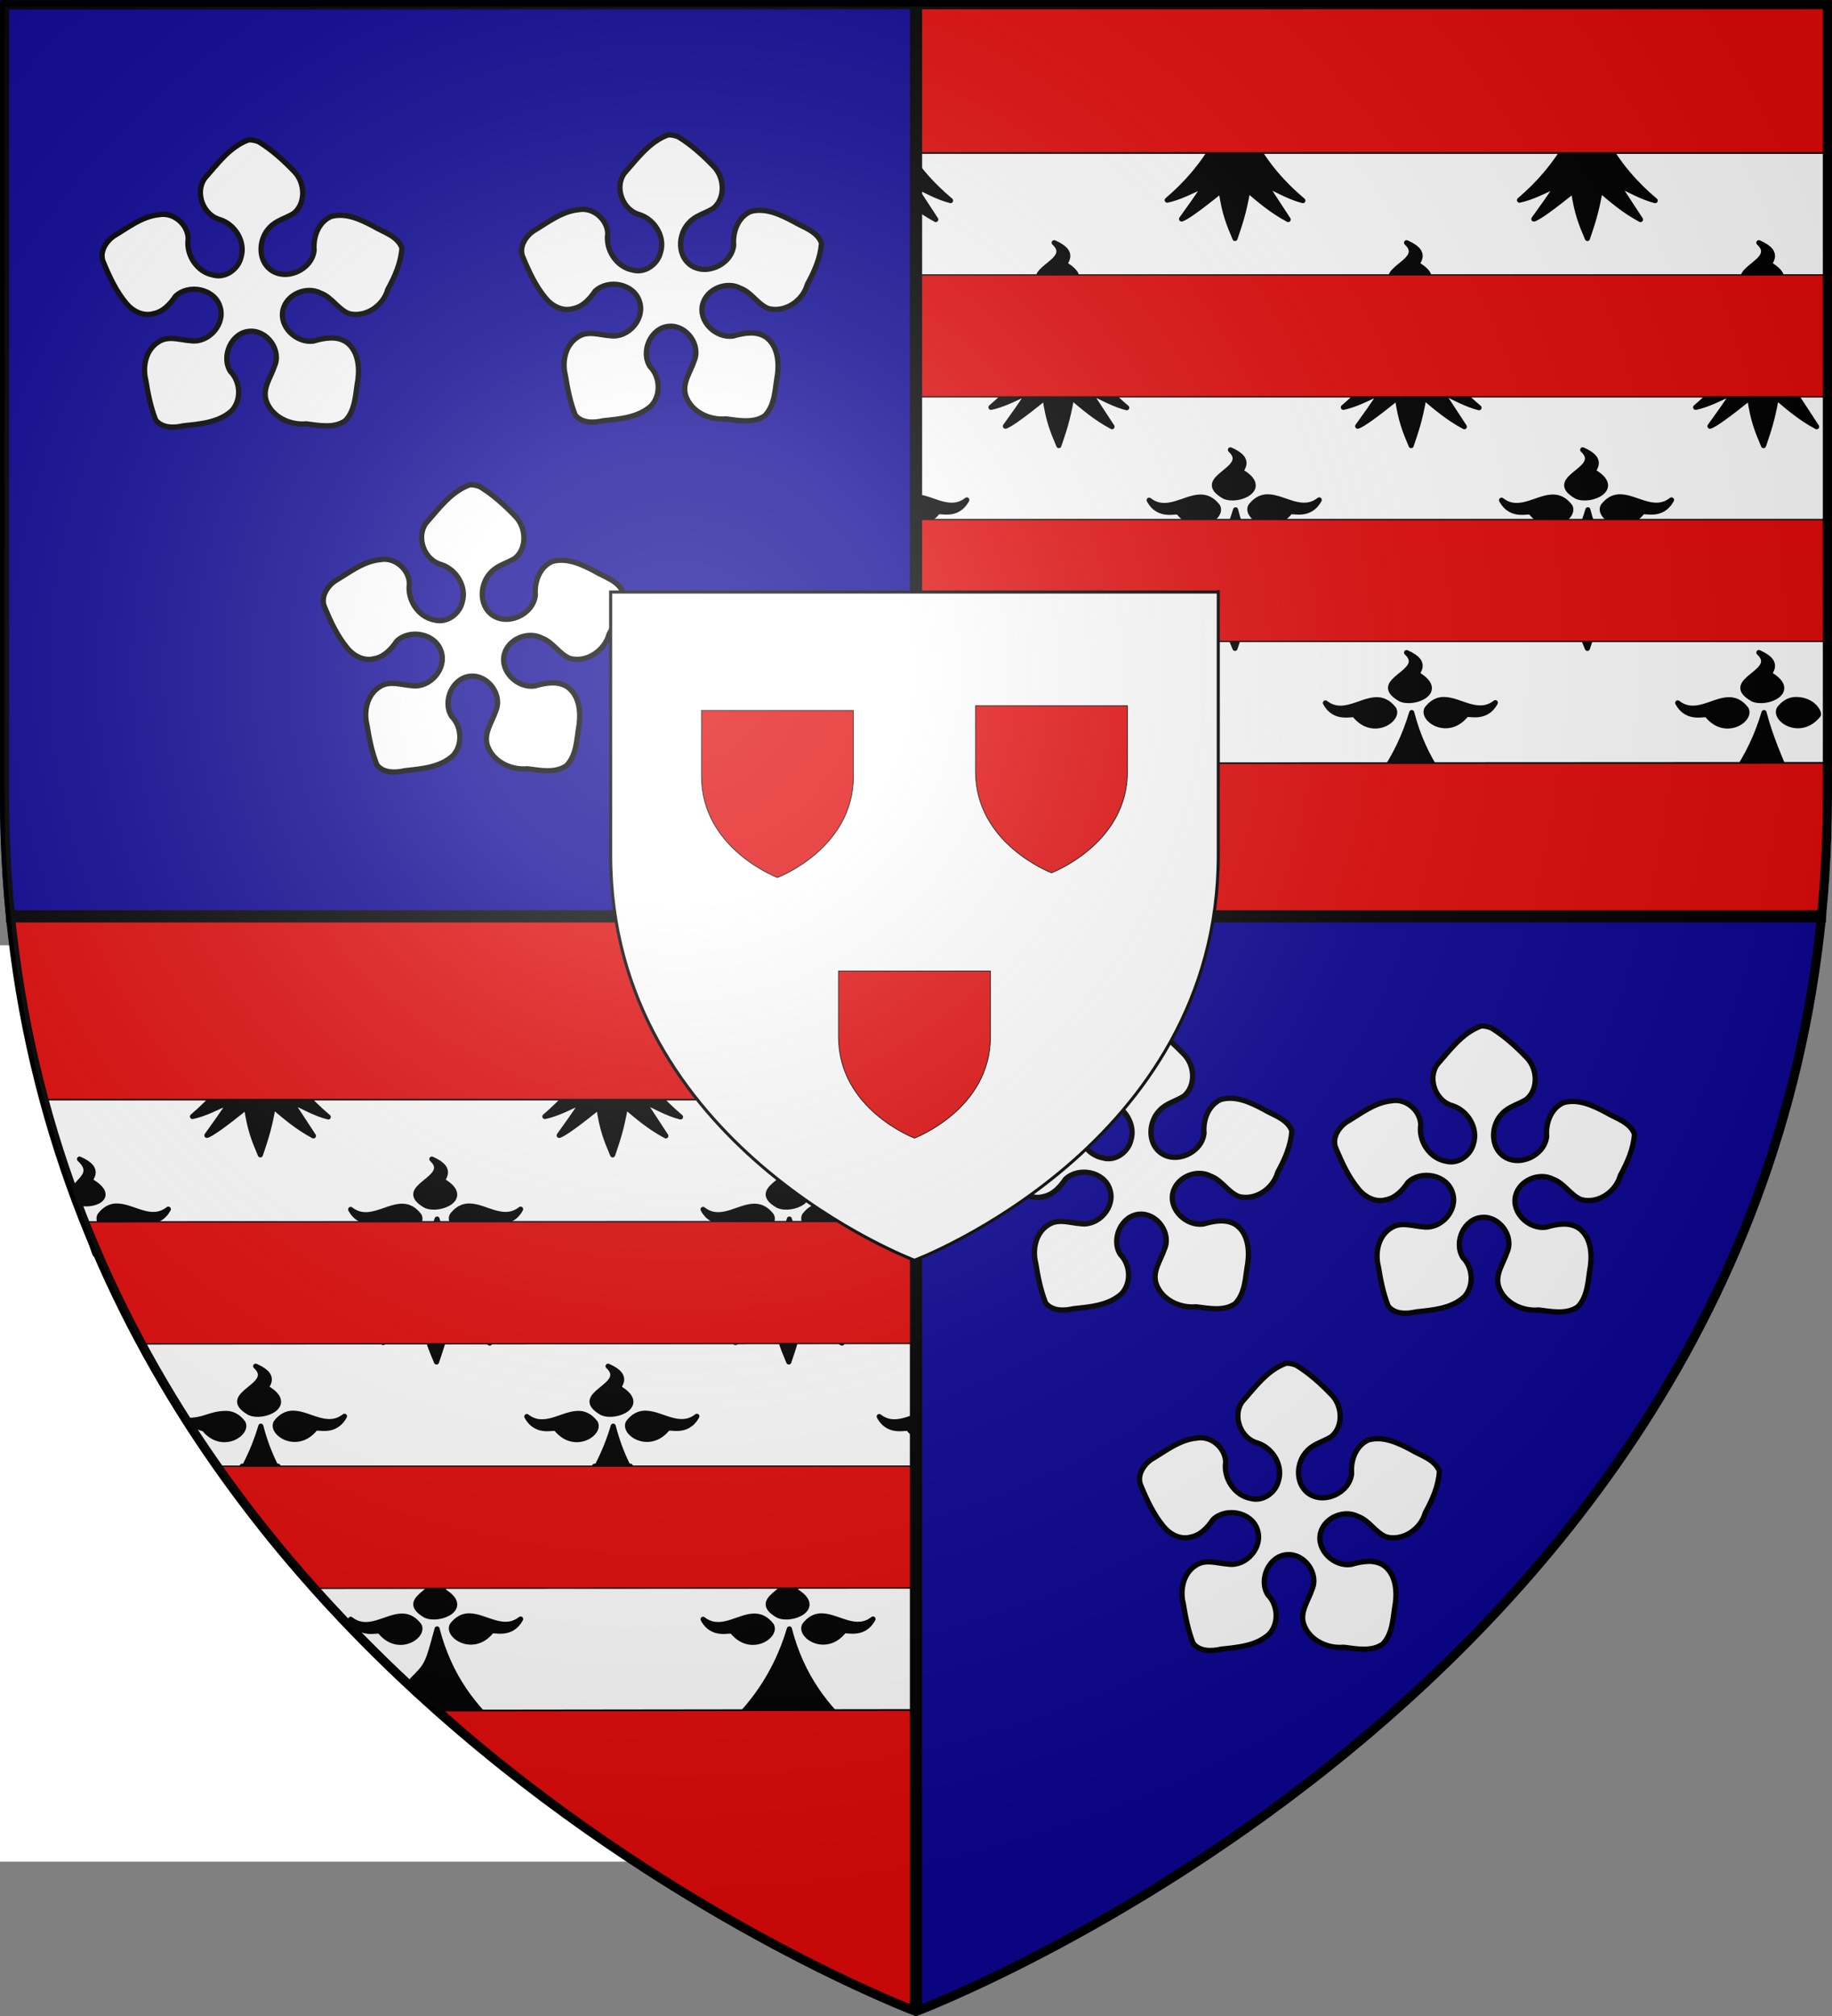
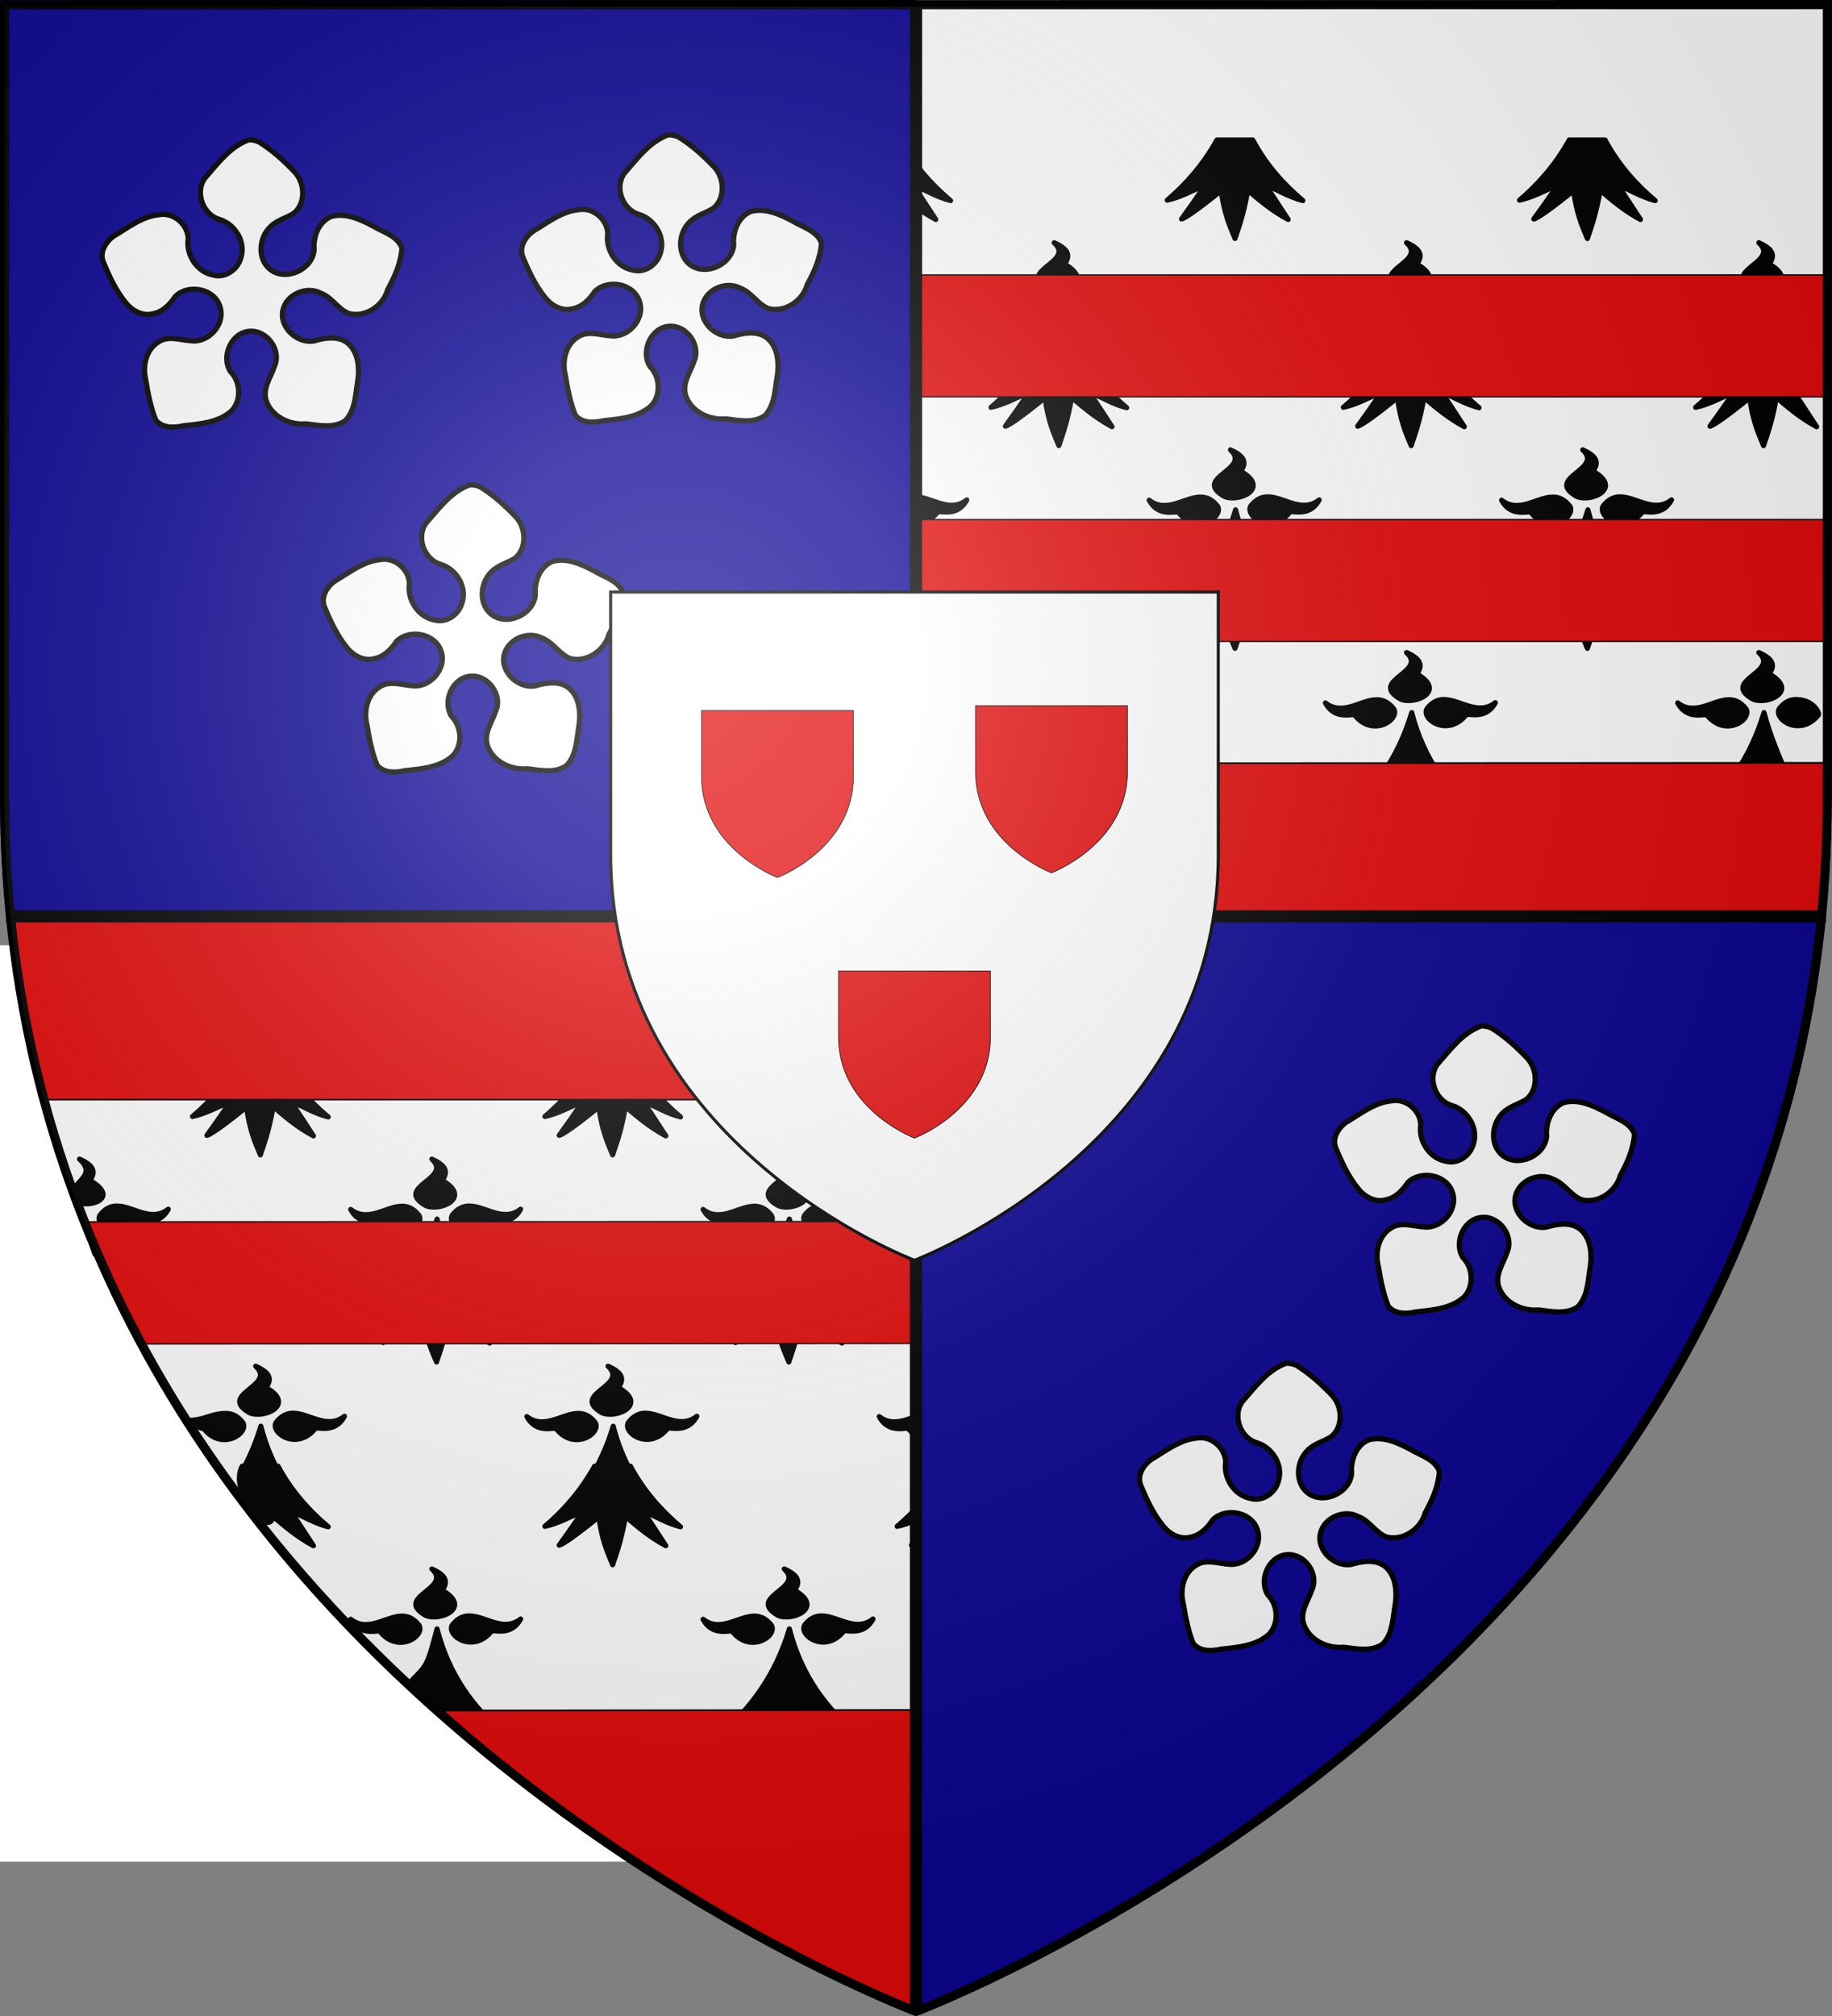
<svg xmlns="http://www.w3.org/2000/svg" xmlns:ns1="http://sodipodi.sourceforge.net/DTD/sodipodi-0.dtd" xmlns:ns2="http://www.inkscape.org/namespaces/inkscape" xmlns:xlink="http://www.w3.org/1999/xlink" height="660" width="600" version="1.0" id="svg2" ns1:version="0.32" ns2:version="0.46" ns1:docname="Marquess of Tweeddale arms.svg" ns1:docbase="" ns2:export-filename="/Users/olivier/Desktop/Blason Rouge/Blason_Vide_3D.png" ns2:export-xdpi="144" ns2:export-ydpi="144" ns2:output_extension="org.inkscape.output.svg.inkscape">
  <rect width="100%" height="100%" fill="#808080" stroke="none" />
  <ns1:namedview ns2:window-height="667" ns2:window-width="1023" ns2:pageshadow="2" ns2:pageopacity="0.0" guidetolerance="10.0" gridtolerance="10.0" objecttolerance="10.0" borderopacity="1.0" bordercolor="#666666" pagecolor="#ffffff" id="base" showgrid="false" height="660px" ns2:zoom="0.5" ns2:cx="594" ns2:cy="294" ns2:window-x="1" ns2:window-y="0" ns2:current-layer="layer3" showguides="true" ns2:guide-bbox="true">
    <ns2:grid type="xygrid" id="grid3881" />
  </ns1:namedview>
  <defs id="defs6">
    <ns2:perspective ns1:type="inkscape:persp3d" ns2:vp_x="0 : 330 : 1" ns2:vp_y="0 : 1000 : 0" ns2:vp_z="600 : 330 : 1" ns2:persp3d-origin="300 : 220 : 1" id="perspective2981" />
    <linearGradient id="linearGradient2893">
      <stop style="stop-color:white;stop-opacity:0.314;" offset="0" id="stop2895" />
      <stop id="stop2897" offset="0.19" style="stop-color:white;stop-opacity:0.251;" />
      <stop style="stop-color:#6b6b6b;stop-opacity:0.125;" offset="0.6" id="stop2901" />
      <stop style="stop-color:black;stop-opacity:0.125;" offset="1" id="stop2899" />
    </linearGradient>
    <linearGradient id="linearGradient2885">
      <stop id="stop2887" offset="0" style="stop-color:white;stop-opacity:1;" />
      <stop style="stop-color:white;stop-opacity:1;" offset="0.229" id="stop2891" />
      <stop id="stop2889" offset="1" style="stop-color:black;stop-opacity:1;" />
    </linearGradient>
    <linearGradient id="linearGradient2955">
      <stop id="stop2867" offset="0" style="stop-color:#fd0000;stop-opacity:1;" />
      <stop style="stop-color:#e77275;stop-opacity:0.659;" offset="0.5" id="stop2873" />
      <stop style="stop-color:black;stop-opacity:0.323;" offset="1" id="stop2959" />
    </linearGradient>
    <radialGradient ns2:collect="always" xlink:href="#linearGradient2955" id="radialGradient2961" cx="225.524" cy="218.901" fx="225.524" fy="218.901" r="300" gradientTransform="matrix(-4.167939e-4,2.183,-1.884,-3.599562e-4,615.597,-289.121)" gradientUnits="userSpaceOnUse" />
    <polygon id="star" transform="scale(53,53)" points="0,-1 0.588,0.809 -0.951,-0.309 0.951,-0.309 -0.588,0.809 0,-1 " />
    <clipPath id="clip">
      <path d="M 0,-200 L 0,600 L 300,600 L 300,-200 L 0,-200 z " id="path10" />
    </clipPath>
    <radialGradient ns2:collect="always" xlink:href="#linearGradient2955" id="radialGradient1911" gradientUnits="userSpaceOnUse" gradientTransform="matrix(-4.167939e-4,2.183,-1.884,-3.599562e-4,615.597,-289.121)" cx="225.524" cy="218.901" fx="225.524" fy="218.901" r="300" />
    <radialGradient ns2:collect="always" xlink:href="#linearGradient2955" id="radialGradient2865" gradientUnits="userSpaceOnUse" gradientTransform="matrix(0,1.749,-1.593,-1.049767e-7,551.788,-191.29)" cx="225.524" cy="218.901" fx="225.524" fy="218.901" r="300" />
    <radialGradient ns2:collect="always" xlink:href="#linearGradient2955" id="radialGradient2871" gradientUnits="userSpaceOnUse" gradientTransform="matrix(0,1.386,-1.323,-5.741131e-8,-158.082,-109.541)" cx="225.524" cy="218.901" fx="225.524" fy="218.901" r="300" />
    <radialGradient ns2:collect="always" xlink:href="#linearGradient2893" id="radialGradient3163" gradientUnits="userSpaceOnUse" gradientTransform="matrix(1.353,0,0,1.349,-77.629,-85.747)" cx="221.445" cy="226.331" fx="221.445" fy="226.331" r="300" />
    <ns2:perspective id="perspective3083" ns2:persp3d-origin="372.04724 : 350.78739 : 1" ns2:vp_z="744.09448 : 526.18109 : 1" ns2:vp_y="0 : 1000 : 0" ns2:vp_x="0 : 526.18109 : 1" ns1:type="inkscape:persp3d" />
    <ns2:perspective id="perspective3345" ns2:persp3d-origin="372.04724 : 350.78739 : 1" ns2:vp_z="744.09448 : 526.18109 : 1" ns2:vp_y="0 : 1000 : 0" ns2:vp_x="0 : 526.18109 : 1" ns1:type="inkscape:persp3d" />
  </defs>
  <g ns2:groupmode="layer" id="layer3" ns2:label="Fond écu" style="display:inline">
    <path style="fill:#ffffff;fill-opacity:1;fill-rule:evenodd;stroke:none;stroke-width:1px;stroke-linecap:butt;stroke-linejoin:miter;stroke-opacity:1;display:inline" d="M 600,-0.43 L 600,260 C 600,273.579 599.328,286.762 598.053,299.57 L 300,299.57 L 300,-0.43 L 600,-0.43 z" id="path6100" />
    <g style="display:inline" ns2:label="Fond écu" id="g4155" transform="translate(278.548,-55.955)">
      <path ns1:nodetypes="ccccccccccccccccccccccccccccccccccccccccccccccccccccccscccccsccccscccccccccccccccccccccccccccccccccccccccccccccccccccccccccccccccscccccscccccsccccccccccccccccccccccccccc" style="fill:#000000;fill-opacity:1;fill-rule:evenodd;stroke:#000000;stroke-width:1.674;stroke-linecap:round;stroke-linejoin:round;stroke-miterlimit:4;stroke-dasharray:none;stroke-opacity:1" d="M 7.597,235.955 C 6.194,238.477 3.98,242.674 2.373,244.88 L 3.063,249.864 C 4.665,249.76 1.428,250.799 1.648,250.696 C 1.432,251.039 5.581,250.898 3.523,251.003 L 1.452,257.208 C 3.226,255.863 3.774,254.359 6.012,252.563 C 7.047,259.841 8.457,263.28 10.546,268.216 C 12.21,263.288 13.416,259.902 14.736,252.414 C 18.715,255.763 22.549,259.129 27.932,262.001 L 20.396,250.484 C 24.298,252.335 28.641,254.775 32.778,255.808 C 26.396,250.436 20.657,244.029 16.331,235.955 L 7.597,235.955 z M 120.018,235.955 C 115.494,244.09 109.775,250.534 103.727,255.659 C 107.585,254.874 111.916,252.649 116.11,250.696 C 113.545,254.748 110.982,258.256 108.417,261.831 C 109.948,261.446 114.795,257.857 121.394,252.563 C 122.428,259.841 123.838,263.28 125.928,268.216 C 127.591,263.288 128.798,259.902 130.118,252.414 C 134.096,255.763 137.962,259.129 143.345,262.001 L 135.809,250.484 C 139.711,252.335 144.022,254.775 148.16,255.808 C 141.778,250.437 136.061,244.028 131.744,235.955 L 120.018,235.955 z M 235.4,235.955 C 230.875,244.09 225.157,250.534 219.109,255.659 C 222.966,254.874 227.329,252.649 231.522,250.696 C 228.958,254.748 226.363,258.256 223.799,261.831 C 225.33,261.446 230.208,257.857 236.807,252.563 C 237.841,259.841 239.251,263.28 241.341,268.216 C 243.004,263.288 244.21,259.902 245.531,252.414 C 249.509,255.763 253.343,259.129 258.726,262.001 L 251.19,250.484 C 255.092,252.335 259.404,254.775 263.541,255.808 C 257.159,250.437 251.442,244.028 247.125,235.955 L 235.4,235.955 z M 66.705,269.594 C 73.753,276.08 54.047,278.663 64.672,284.802 C 69.204,286.886 79.788,282.372 70.488,276.827 C 69.287,276.352 74.67,273.073 66.705,269.594 z M 182.118,269.594 C 189.165,276.08 169.46,278.663 180.085,284.802 C 184.617,286.886 195.169,282.372 185.87,276.827 C 184.668,276.352 190.083,273.073 182.118,269.594 z M 297.499,269.594 C 304.547,276.08 284.842,278.663 295.467,284.802 C 299.998,286.886 310.582,282.372 301.283,276.827 C 300.081,276.352 305.464,273.073 297.499,269.594 z M 78.493,284.971 C 76.73,285.095 75,285.902 73.396,287.962 C 71.385,291.415 80.233,297.404 86.185,290.04 C 86.607,289.142 92.516,292.019 95.785,285.989 C 90.181,290.359 84.448,285.144 79.244,284.971 C 78.989,284.963 78.745,284.954 78.493,284.971 z M 193.875,284.971 C 192.112,285.095 190.413,285.902 188.809,287.962 C 186.798,291.415 195.614,297.404 201.567,290.04 C 201.988,289.142 207.929,292.019 211.198,285.989 C 205.594,290.359 199.829,285.144 194.625,284.971 C 194.371,284.963 194.127,284.954 193.875,284.971 z M 309.256,284.971 C 307.493,285.095 305.795,285.902 304.191,287.962 C 302.179,291.415 311.027,297.404 316.98,290.04 C 317.401,289.142 315.242,285.144 310.038,284.971 C 309.783,284.963 309.508,284.954 309.256,284.971 z M 56.699,285.035 C 51.495,285.208 45.731,290.443 40.127,286.074 C 43.395,292.104 49.367,289.227 49.789,290.125 C 55.741,297.489 64.526,291.5 62.515,288.047 C 60.682,285.693 58.735,284.967 56.699,285.035 z M 172.08,285.035 C 166.876,285.208 161.143,290.443 155.539,286.074 C 158.808,292.104 164.749,289.227 165.17,290.125 C 171.123,297.489 179.939,291.5 177.928,288.047 C 176.095,285.693 174.117,284.967 172.08,285.035 z M 287.462,285.035 C 282.258,285.208 276.525,290.443 270.921,286.074 C 274.189,292.104 280.162,289.227 280.583,290.125 C 286.536,297.489 295.321,291.5 293.309,288.047 C 291.476,285.693 289.498,284.967 287.462,285.035 z M 68.425,289.234 C 63.842,304.685 55.286,315.624 46.005,323.488 C 49.863,322.703 54.226,320.478 58.419,318.525 C 55.854,322.577 53.291,326.085 50.727,329.66 C 52.258,329.275 57.104,325.665 63.703,320.371 C 64.738,327.649 66.148,331.088 68.237,336.023 C 69.901,331.096 71.107,327.731 72.427,320.243 C 76.405,323.592 80.271,326.958 85.654,329.83 L 78.118,318.313 C 82.02,320.164 86.331,322.583 90.469,323.616 C 80.658,315.359 72.386,304.687 68.425,289.234 z M 183.806,289.234 C 179.223,304.685 170.698,315.624 161.418,323.488 C 165.276,322.703 169.607,320.478 173.8,318.525 C 171.236,322.577 168.672,326.085 166.108,329.66 C 167.639,329.275 172.517,325.665 179.116,320.371 C 180.15,327.649 181.529,331.088 183.619,336.023 C 185.282,331.096 186.488,327.731 187.809,320.243 C 191.787,323.592 195.653,326.958 201.035,329.83 L 193.5,318.313 C 197.402,320.164 201.713,322.583 205.851,323.616 C 196.04,315.359 187.767,304.687 183.806,289.234 z M 299.188,289.234 C 294.605,304.685 286.08,315.624 276.799,323.488 C 280.657,322.703 285.02,320.478 289.213,318.525 C 286.649,322.577 284.054,326.085 281.49,329.66 C 283.021,329.275 287.899,325.665 294.497,320.371 C 295.532,327.649 296.942,331.088 299.031,336.023 C 300.695,331.096 301.901,327.731 303.221,320.243 L 308.881,318.313 C 312.783,320.164 303.149,304.687 299.188,289.234 z M 8.389,336.308 C 15.437,342.794 2.609,345.814 13.234,351.953 C 17.765,354.037 22.722,349.555 14.204,344.635 C 13.002,344.16 16.354,339.787 8.389,336.308 z M 124.427,337.402 C 131.475,343.888 111.77,346.492 122.395,352.631 C 126.926,354.715 137.478,350.18 128.179,344.635 C 126.978,344.16 132.392,340.88 124.427,337.402 z M 239.808,337.402 C 246.856,343.888 227.151,346.492 237.776,352.631 C 242.307,354.715 252.86,350.18 243.561,344.635 C 242.359,344.16 247.774,340.88 239.808,337.402 z M 20.803,352.8 C 19.04,352.924 17.778,353.575 16.174,355.635 C 14.163,359.088 22.542,365.212 28.495,357.848 C 28.916,356.95 34.826,359.827 38.094,353.797 C 32.49,358.166 26.757,352.973 21.553,352.8 C 21.298,352.792 21.054,352.783 20.803,352.8 z M 136.184,352.8 C 134.421,352.924 132.691,353.731 131.087,355.791 C 129.076,359.244 137.923,365.212 143.876,357.848 C 144.297,356.95 150.238,359.827 153.507,353.797 C 147.903,358.166 142.139,352.973 136.934,352.8 C 136.68,352.792 136.436,352.783 136.184,352.8 z M 251.566,352.8 C 249.803,352.924 248.104,353.731 246.5,355.791 C 244.489,359.244 253.336,365.212 259.289,357.848 C 259.71,356.95 265.62,359.827 268.888,353.797 C 263.284,358.166 257.551,352.973 252.347,352.8 C 252.093,352.792 251.817,352.783 251.566,352.8 z M 114.39,352.864 C 109.186,353.037 103.421,358.251 97.817,353.882 C 101.086,359.912 107.058,357.034 107.479,357.933 C 113.432,365.297 122.248,359.329 120.237,355.876 C 118.404,353.522 116.426,352.796 114.39,352.864 z M 229.771,352.864 C 224.567,353.037 218.834,358.251 213.23,353.882 C 216.499,359.912 222.44,357.034 222.861,357.933 C 228.814,365.297 237.63,359.329 235.618,355.876 C 233.786,353.522 231.808,352.796 229.771,352.864 z M 8.357,353.603 L 9.919,353.644 C 13.366,353.047 17.14,365.508 10.608,354.116 C 9.11,352.192 23.443,353.547 8.357,353.603 z M 14.454,350.324 C 7.623,354.762 21.679,366.299 19.703,370.133 L 11.925,370.131 C 10.045,366.306 15.636,354.935 14.454,350.324 z M 126.115,357.042 C 124.753,361.637 123.026,365.828 121.05,369.662 L 130.743,369.662 C 128.867,365.837 127.298,361.654 126.115,357.042 z M 241.497,357.042 C 240.134,361.637 238.408,365.828 236.431,369.662 L 246.125,369.662 C 244.248,365.837 242.679,361.654 241.497,357.042 z" id="path4157" />
    </g>
    <path style="fill:#e20909;fill-opacity:1;fill-rule:evenodd;stroke:none;stroke-width:1px;stroke-linecap:butt;stroke-linejoin:miter;stroke-opacity:1;display:inline" d="M 300,300 L 300,660 C 300,660 27.698,557.617 2,300 L 300,300 z" id="path6098" />
    <g style="display:inline" ns2:label="Fond écu" id="g2868" transform="translate(278.548,-190.133)">
      <path ns1:nodetypes="ccccccccccccccccccccccccccccccccccccccccccccccccccccccscccccsccccsccccccccccccccccccccccccccccccccccccccccccccccccccccccccccccccccscccccscccccsccccccccccccccccccccccccccc" style="fill:#000000;fill-opacity:1;fill-rule:evenodd;stroke:#000000;stroke-width:1.674;stroke-linecap:round;stroke-linejoin:round;stroke-miterlimit:4;stroke-dasharray:none;stroke-opacity:1" d="M 7.597,235.955 C 6.194,238.477 3.98,242.674 2.373,244.88 L 3.063,249.864 C 4.665,249.76 1.428,250.799 1.648,250.696 C 1.432,251.039 5.581,250.898 3.523,251.003 L 1.452,257.208 C 3.226,255.863 3.774,254.359 6.012,252.563 C 7.047,259.841 8.457,263.28 10.546,268.216 C 12.21,263.288 13.416,259.902 14.736,252.414 C 18.715,255.763 22.549,259.129 27.932,262.001 L 20.396,250.484 C 24.298,252.335 28.641,254.775 32.778,255.808 C 26.396,250.436 20.657,244.029 16.331,235.955 L 7.597,235.955 z M 120.018,235.955 C 115.494,244.09 109.775,250.534 103.727,255.659 C 107.585,254.874 111.916,252.649 116.11,250.696 C 113.545,254.748 110.982,258.256 108.417,261.831 C 109.948,261.446 114.795,257.857 121.394,252.563 C 122.428,259.841 123.838,263.28 125.928,268.216 C 127.591,263.288 128.798,259.902 130.118,252.414 C 134.096,255.763 137.962,259.129 143.345,262.001 L 135.809,250.484 C 139.711,252.335 144.022,254.775 148.16,255.808 C 141.778,250.437 136.061,244.028 131.744,235.955 L 120.018,235.955 z M 235.4,235.955 C 230.875,244.09 225.157,250.534 219.109,255.659 C 222.966,254.874 227.329,252.649 231.522,250.696 C 228.958,254.748 226.363,258.256 223.799,261.831 C 225.33,261.446 230.208,257.857 236.807,252.563 C 237.841,259.841 239.251,263.28 241.341,268.216 C 243.004,263.288 244.21,259.902 245.531,252.414 C 249.509,255.763 253.343,259.129 258.726,262.001 L 251.19,250.484 C 255.092,252.335 259.404,254.775 263.541,255.808 C 257.159,250.437 251.442,244.028 247.125,235.955 L 235.4,235.955 z M 66.705,269.594 C 73.753,276.08 54.047,278.663 64.672,284.802 C 69.204,286.886 79.788,282.372 70.488,276.827 C 69.287,276.352 74.67,273.073 66.705,269.594 z M 182.118,269.594 C 189.165,276.08 169.46,278.663 180.085,284.802 C 184.617,286.886 195.169,282.372 185.87,276.827 C 184.668,276.352 190.083,273.073 182.118,269.594 z M 297.499,269.594 C 304.547,276.08 284.842,278.663 295.467,284.802 C 299.998,286.886 310.582,282.372 301.283,276.827 C 300.081,276.352 305.464,273.073 297.499,269.594 z M 78.493,284.971 C 76.73,285.095 75,285.902 73.396,287.962 C 71.385,291.415 80.233,297.404 86.185,290.04 C 86.607,289.142 92.516,292.019 95.785,285.989 C 90.181,290.359 84.448,285.144 79.244,284.971 C 78.989,284.963 78.745,284.954 78.493,284.971 z M 193.875,284.971 C 192.112,285.095 190.413,285.902 188.809,287.962 C 186.798,291.415 195.614,297.404 201.567,290.04 C 201.988,289.142 207.929,292.019 211.198,285.989 C 205.594,290.359 199.829,285.144 194.625,284.971 C 194.371,284.963 194.127,284.954 193.875,284.971 z M 309.256,284.971 C 307.493,285.095 305.795,285.902 304.191,287.962 C 302.179,291.415 311.027,297.404 316.98,290.04 C 317.401,289.142 315.242,285.144 310.038,284.971 C 309.783,284.963 309.508,284.954 309.256,284.971 z M 56.699,285.035 C 51.495,285.208 45.731,290.443 40.127,286.074 C 43.395,292.104 49.367,289.227 49.789,290.125 C 55.741,297.489 64.526,291.5 62.515,288.047 C 60.682,285.693 58.735,284.967 56.699,285.035 z M 172.08,285.035 C 166.876,285.208 161.143,290.443 155.539,286.074 C 158.808,292.104 164.749,289.227 165.17,290.125 C 171.123,297.489 179.939,291.5 177.928,288.047 C 176.095,285.693 174.117,284.967 172.08,285.035 z M 287.462,285.035 C 282.258,285.208 276.525,290.443 270.921,286.074 C 274.189,292.104 280.162,289.227 280.583,290.125 C 286.536,297.489 295.321,291.5 293.309,288.047 C 291.476,285.693 289.498,284.967 287.462,285.035 z M 68.425,289.234 C 63.842,304.685 55.286,315.624 46.005,323.488 C 49.863,322.703 54.226,320.478 58.419,318.525 C 55.854,322.577 53.291,326.085 50.727,329.66 C 52.258,329.275 57.104,325.665 63.703,320.371 C 64.738,327.649 66.148,331.088 68.237,336.023 C 69.901,331.096 71.107,327.731 72.427,320.243 C 76.405,323.592 80.271,326.958 85.654,329.83 L 78.118,318.313 C 82.02,320.164 86.331,322.583 90.469,323.616 C 80.658,315.359 72.386,304.687 68.425,289.234 z M 183.806,289.234 C 179.223,304.685 170.698,315.624 161.418,323.488 C 165.276,322.703 169.607,320.478 173.8,318.525 C 171.236,322.577 168.672,326.085 166.108,329.66 C 167.639,329.275 172.517,325.665 179.116,320.371 C 180.15,327.649 181.529,331.088 183.619,336.023 C 185.282,331.096 186.488,327.731 187.809,320.243 C 191.787,323.592 195.653,326.958 201.035,329.83 L 193.5,318.313 C 197.402,320.164 201.713,322.583 205.851,323.616 C 196.04,315.359 187.767,304.687 183.806,289.234 z M 299.188,289.234 C 294.605,304.685 286.08,315.624 276.799,323.488 C 280.657,322.703 285.02,320.478 289.213,318.525 C 286.649,322.577 284.054,326.085 281.49,329.66 C 283.021,329.275 287.899,325.665 294.497,320.371 C 295.532,327.649 296.942,331.088 299.031,336.023 C 300.695,331.096 301.901,327.731 303.221,320.243 C 307.2,323.592 311.034,326.958 316.417,329.83 L 308.881,318.313 C 312.783,320.164 303.149,304.687 299.188,289.234 z M 8.389,336.308 C 15.437,342.794 2.609,345.814 13.234,351.953 C 17.765,354.037 22.722,349.555 14.204,344.635 C 13.002,344.16 16.354,339.787 8.389,336.308 z M 124.427,337.402 C 131.475,343.888 111.77,346.492 122.395,352.631 C 126.926,354.715 137.478,350.18 128.179,344.635 C 126.978,344.16 132.392,340.88 124.427,337.402 z M 239.808,337.402 C 246.856,343.888 227.151,346.492 237.776,352.631 C 242.307,354.715 252.86,350.18 243.561,344.635 C 242.359,344.16 247.774,340.88 239.808,337.402 z M 20.803,352.8 C 19.04,352.924 17.778,353.575 16.174,355.635 C 14.163,359.088 22.542,365.212 28.495,357.848 C 28.916,356.95 34.826,359.827 38.094,353.797 C 32.49,358.166 26.757,352.973 21.553,352.8 C 21.298,352.792 21.054,352.783 20.803,352.8 z M 136.184,352.8 C 134.421,352.924 132.691,353.731 131.087,355.791 C 129.076,359.244 137.923,365.212 143.876,357.848 C 144.297,356.95 150.238,359.827 153.507,353.797 C 147.903,358.166 142.139,352.973 136.934,352.8 C 136.68,352.792 136.436,352.783 136.184,352.8 z M 251.566,352.8 C 249.803,352.924 248.104,353.731 246.5,355.791 C 244.489,359.244 253.336,365.212 259.289,357.848 C 259.71,356.95 265.62,359.827 268.888,353.797 C 263.284,358.166 257.551,352.973 252.347,352.8 C 252.093,352.792 251.817,352.783 251.566,352.8 z M 114.39,352.864 C 109.186,353.037 103.421,358.251 97.817,353.882 C 101.086,359.912 107.058,357.034 107.479,357.933 C 113.432,365.297 122.248,359.329 120.237,355.876 C 118.404,353.522 116.426,352.796 114.39,352.864 z M 229.771,352.864 C 224.567,353.037 218.834,358.251 213.23,353.882 C 216.499,359.912 222.44,357.034 222.861,357.933 C 228.814,365.297 237.63,359.329 235.618,355.876 C 233.786,353.522 231.808,352.796 229.771,352.864 z M 8.357,353.603 L 9.919,353.644 C 13.366,353.047 17.14,365.508 10.608,354.116 C 9.11,352.192 23.443,353.547 8.357,353.603 z M 14.454,350.324 C 7.623,354.762 21.679,366.299 19.703,370.133 L 11.925,370.131 C 10.045,366.306 15.636,354.935 14.454,350.324 z M 126.115,357.042 C 124.753,361.637 123.026,365.828 121.05,369.662 L 130.743,369.662 C 128.867,365.837 127.298,361.654 126.115,357.042 z M 241.497,357.042 C 240.134,361.637 238.408,365.828 236.431,369.662 L 246.125,369.662 C 244.248,365.837 242.679,361.654 241.497,357.042 z" id="path2532" />
    </g>
    <path style="fill:#0c0594;fill-opacity:1;fill-rule:evenodd;stroke:none;stroke-width:1px;stroke-linecap:butt;stroke-linejoin:miter;stroke-opacity:1;display:inline" d="M 0,8.7679863e-14 L 0,260.43 C 0,274.01 0.672,287.192 1.947,300 L 300,300 L 300,8.7679863e-14 L 0,8.7679863e-14 z" id="path3161" />
    <g style="display:inline" transform="matrix(0.575,0,0,0.575,-124.485,-48.718)" id="g3891" ns2:label="Layer 1">
      <path id="path3893" d="M 358.062,164.375 C 347.294,168.309 340.408,178.029 333.094,186.281 C 327.364,194.4 332.19,207.178 341.736,209.743 C 350.407,212.475 356.59,222.462 353.722,231.394 C 352.061,238.107 344.83,243.284 337.916,241.328 C 328.652,239.638 322.289,229.738 323.703,220.595 C 323.451,212.403 315.26,205.41 307.094,206.969 C 297.338,207.913 289.438,214.351 281.281,219.156 C 276.653,222.423 272.781,228.679 275.532,234.327 C 278.877,242.405 282.659,250.513 288.281,257.281 C 291.942,261.801 297.887,264.973 303.781,263.344 C 309.366,262.293 313.394,257.918 316.423,253.428 C 323.854,246.236 338.535,248.998 341.75,259.188 C 345.145,269.105 335.406,280.176 325.189,278.731 C 319.113,278.342 312.376,275.661 306.781,279.375 C 299.503,283.826 297.55,293.452 299.549,301.271 C 300.792,308.902 302.307,316.633 305.156,323.812 C 308.857,328.615 315.721,328.39 321.056,327.142 C 330.528,326.113 341.039,325.349 348.437,318.628 C 354.161,312.512 353.56,302.11 347.764,296.25 C 342.226,287.655 348.298,273.869 358.842,273.331 C 368.676,272.719 376.951,284.18 372.826,293.272 C 370.736,299.574 365.866,305.874 368.118,312.823 C 371.219,322.052 381.634,326.927 390.902,326.049 C 398.255,326.952 406.662,328.776 413.202,324.236 C 419.154,317.99 418.914,308.812 420.376,300.852 C 421.321,293.359 420.38,284.335 413.812,279.531 C 408.223,275.768 401.092,277.159 395.066,278.913 C 385.447,280.285 375.266,270.787 377.722,260.951 C 379.972,252.159 391.145,247.458 399.125,251.625 C 405.535,253.927 408.93,260.739 415.156,263.25 C 424.703,265.765 434.861,258.767 437.365,249.515 C 441.388,242.19 444.923,234.297 445.438,225.844 C 442.754,218.947 434.949,217.02 429.188,213.531 C 421.889,209.685 413.479,205.675 405.062,208 C 397.824,211.167 394.769,219.721 395.422,227.152 C 394.3,238.386 379.102,245.188 370.188,237.969 C 363.087,232.082 363.965,220.38 370.174,214.179 C 373.871,210.188 379.392,208.994 383.837,206.191 C 390.858,200.422 390.228,188.82 384.219,182.531 C 378.086,176.128 371.429,170.083 363.844,165.438 C 362.014,164.726 360.037,164.24 358.062,164.375 z" style="fill:#ffffff;fill-opacity:1;fill-rule:evenodd;stroke:#000000;stroke-width:3;stroke-linecap:butt;stroke-linejoin:miter;stroke-miterlimit:4;stroke-dasharray:none;stroke-opacity:1" ns1:nodetypes="csssscsscsscsssssscssccscsscssssccsscssccccssc" />
    </g>
    <g style="display:inline" transform="matrix(0.575,0,0,0.575,12.92,-50.353)" id="g3895" ns2:label="Layer 1">
      <path id="path3897" d="M 358.062,164.375 C 347.294,168.309 340.408,178.029 333.094,186.281 C 327.364,194.4 332.19,207.178 341.736,209.743 C 350.407,212.475 356.59,222.462 353.722,231.394 C 352.061,238.107 344.83,243.284 337.916,241.328 C 328.652,239.638 322.289,229.738 323.703,220.595 C 323.451,212.403 315.26,205.41 307.094,206.969 C 297.338,207.913 289.438,214.351 281.281,219.156 C 276.653,222.423 272.781,228.679 275.532,234.327 C 278.877,242.405 282.659,250.513 288.281,257.281 C 291.942,261.801 297.887,264.973 303.781,263.344 C 309.366,262.293 313.394,257.918 316.423,253.428 C 323.854,246.236 338.535,248.998 341.75,259.188 C 345.145,269.105 335.406,280.176 325.189,278.731 C 319.113,278.342 312.376,275.661 306.781,279.375 C 299.503,283.826 297.55,293.452 299.549,301.271 C 300.792,308.902 302.307,316.633 305.156,323.812 C 308.857,328.615 315.721,328.39 321.056,327.142 C 330.528,326.113 341.039,325.349 348.437,318.628 C 354.161,312.512 353.56,302.11 347.764,296.25 C 342.226,287.655 348.298,273.869 358.842,273.331 C 368.676,272.719 376.951,284.18 372.826,293.272 C 370.736,299.574 365.866,305.874 368.118,312.823 C 371.219,322.052 381.634,326.927 390.902,326.049 C 398.255,326.952 406.662,328.776 413.202,324.236 C 419.154,317.99 418.914,308.812 420.376,300.852 C 421.321,293.359 420.38,284.335 413.812,279.531 C 408.223,275.768 401.092,277.159 395.066,278.913 C 385.447,280.285 375.266,270.787 377.722,260.951 C 379.972,252.159 391.145,247.458 399.125,251.625 C 405.535,253.927 408.93,260.739 415.156,263.25 C 424.703,265.765 434.861,258.767 437.365,249.515 C 441.388,242.19 444.923,234.297 445.438,225.844 C 442.754,218.947 434.949,217.02 429.188,213.531 C 421.889,209.685 413.479,205.675 405.062,208 C 397.824,211.167 394.769,219.721 395.422,227.152 C 394.3,238.386 379.102,245.188 370.188,237.969 C 363.087,232.082 363.965,220.38 370.174,214.179 C 373.871,210.188 379.392,208.994 383.837,206.191 C 390.858,200.422 390.228,188.82 384.219,182.531 C 378.086,176.128 371.429,170.083 363.844,165.438 C 362.014,164.726 360.037,164.24 358.062,164.375 z" style="fill:#ffffff;fill-opacity:1;fill-rule:evenodd;stroke:#000000;stroke-width:3;stroke-linecap:butt;stroke-linejoin:miter;stroke-miterlimit:4;stroke-dasharray:none;stroke-opacity:1" ns1:nodetypes="csssscsscsscsssssscssccscsscssssccsscssccccssc" />
    </g>
    <g style="display:inline" transform="matrix(0.575,0,0,0.575,-52.037,64.204)" id="g3899" ns2:label="Layer 1">
      <path id="path3901" d="M 358.062,164.375 C 347.294,168.309 340.408,178.029 333.094,186.281 C 327.364,194.4 332.19,207.178 341.736,209.743 C 350.407,212.475 356.59,222.462 353.722,231.394 C 352.061,238.107 344.83,243.284 337.916,241.328 C 328.652,239.638 322.289,229.738 323.703,220.595 C 323.451,212.403 315.26,205.41 307.094,206.969 C 297.338,207.913 289.438,214.351 281.281,219.156 C 276.653,222.423 272.781,228.679 275.532,234.327 C 278.877,242.405 282.659,250.513 288.281,257.281 C 291.942,261.801 297.887,264.973 303.781,263.344 C 309.366,262.293 313.394,257.918 316.423,253.428 C 323.854,246.236 338.535,248.998 341.75,259.188 C 345.145,269.105 335.406,280.176 325.189,278.731 C 319.113,278.342 312.376,275.661 306.781,279.375 C 299.503,283.826 297.55,293.452 299.549,301.271 C 300.792,308.902 302.307,316.633 305.156,323.812 C 308.857,328.615 315.721,328.39 321.056,327.142 C 330.528,326.113 341.039,325.349 348.437,318.628 C 354.161,312.512 353.56,302.11 347.764,296.25 C 342.226,287.655 348.298,273.869 358.842,273.331 C 368.676,272.719 376.951,284.18 372.826,293.272 C 370.736,299.574 365.866,305.874 368.118,312.823 C 371.219,322.052 381.634,326.927 390.902,326.049 C 398.255,326.952 406.662,328.776 413.202,324.236 C 419.154,317.99 418.914,308.812 420.376,300.852 C 421.321,293.359 420.38,284.335 413.812,279.531 C 408.223,275.768 401.092,277.159 395.066,278.913 C 385.447,280.285 375.266,270.787 377.722,260.951 C 379.972,252.159 391.145,247.458 399.125,251.625 C 405.535,253.927 408.93,260.739 415.156,263.25 C 424.703,265.765 434.861,258.767 437.365,249.515 C 441.388,242.19 444.923,234.297 445.438,225.844 C 442.754,218.947 434.949,217.02 429.188,213.531 C 421.889,209.685 413.479,205.675 405.062,208 C 397.824,211.167 394.769,219.721 395.422,227.152 C 394.3,238.386 379.102,245.188 370.188,237.969 C 363.087,232.082 363.965,220.38 370.174,214.179 C 373.871,210.188 379.392,208.994 383.837,206.191 C 390.858,200.422 390.228,188.82 384.219,182.531 C 378.086,176.128 371.429,170.083 363.844,165.438 C 362.014,164.726 360.037,164.24 358.062,164.375 z" style="fill:#ffffff;fill-opacity:1;fill-rule:evenodd;stroke:#000000;stroke-width:3;stroke-linecap:butt;stroke-linejoin:miter;stroke-miterlimit:4;stroke-dasharray:none;stroke-opacity:1" ns1:nodetypes="csssscsscsscsssssscssccscsscssssccsscssccccssc" />
    </g>
    <rect style="opacity:1;fill:#e20909;fill-opacity:1;fill-rule:nonzero;stroke:#000000;stroke-width:0.408;stroke-linecap:butt;stroke-linejoin:miter;marker:none;marker-start:none;marker-mid:none;marker-end:none;stroke-miterlimit:4;stroke-dasharray:none;stroke-dashoffset:0;stroke-opacity:1;visibility:visible;display:inline;overflow:visible;enable-background:accumulate" id="rect4141" width="300.092" height="39.925" x="299.908" y="170.075" />
    <path style="fill:#e20909;fill-opacity:1;fill-rule:nonzero;stroke:#000000;stroke-width:0.559;stroke-linecap:butt;stroke-linejoin:miter;stroke-miterlimit:4;stroke-dashoffset:0;stroke-opacity:1;marker:none;marker-start:none;marker-mid:none;marker-end:none;visibility:visible;display:inline;overflow:visible;enable-background:accumulate" d="M 300.03,249.905 L 598.256,249.749 L 596.386,299.814 L 300.03,299.97 L 300.03,249.905 z" id="rect4145" ns1:nodetypes="ccccc" />
    <rect style="opacity:1;fill:#e20909;fill-opacity:1;fill-rule:nonzero;stroke:#000000;stroke-width:0.408;stroke-linecap:butt;stroke-linejoin:miter;marker:none;marker-start:none;marker-mid:none;marker-end:none;stroke-miterlimit:4;stroke-dasharray:none;stroke-dashoffset:0;stroke-opacity:1;visibility:visible;display:inline;overflow:visible;enable-background:accumulate" id="rect4139" width="300.092" height="39.925" x="299.908" y="90" ry="0" />
-     <rect style="opacity:1;fill:#e20909;fill-opacity:1;fill-rule:nonzero;stroke:#000000;stroke-width:0.559;stroke-linecap:butt;stroke-linejoin:miter;marker:none;marker-start:none;marker-mid:none;marker-end:none;stroke-miterlimit:4;stroke-dasharray:none;stroke-dashoffset:0;stroke-opacity:1;visibility:visible;display:inline;overflow:visible;enable-background:accumulate" id="rect4143" width="299.941" height="50.066" x="300.03" y="0.03" />
    <path style="fill:#ffffff;fill-opacity:1;fill-rule:evenodd;stroke:none;stroke-width:1px;stroke-linecap:butt;stroke-linejoin:miter;stroke-opacity:1;display:inline" d="M 299.97,309.474 L 299.97,569.905 C 299.97,583.484 299.298,596.666 298.023,609.474 L -0.03,609.474 L -0.03,309.474 L 299.97,309.474 z" id="path4159" />
    <g style="display:inline" ns2:label="Fond écu" id="g4151" transform="translate(-271.452,129.867)">
      <path ns1:nodetypes="ccccccccccccccccccccccccccccccccccccccccccccccccccccccscccccscccccscccccccccccccccccccccccccccccccccccccccccccccccccccscccccscccccccccccccccccccccccccccccccc" style="fill:#000000;fill-opacity:1;fill-rule:evenodd;stroke:#000000;stroke-width:1.674;stroke-linecap:round;stroke-linejoin:round;stroke-miterlimit:4;stroke-dasharray:none;stroke-opacity:1" d="M 350.781,215.955 C 346.257,224.09 340.538,230.534 334.49,235.659 C 338.348,234.874 342.711,232.649 346.904,230.696 C 344.339,234.748 341.776,238.256 339.212,241.831 C 340.743,241.446 345.589,237.857 352.188,232.563 C 353.223,239.841 354.633,243.28 356.722,248.216 C 358.386,243.288 359.592,239.902 360.912,232.414 C 364.89,235.763 368.725,239.129 374.108,242.001 L 366.572,230.484 C 370.474,232.335 374.816,234.775 378.954,235.808 C 372.571,230.436 366.833,224.029 362.507,215.955 L 350.781,215.955 z M 466.194,215.955 C 461.669,224.09 455.951,230.534 449.903,235.659 C 453.761,234.874 458.092,232.649 462.285,230.696 C 459.721,234.748 457.157,238.256 454.593,241.831 C 456.124,241.446 460.971,237.857 467.57,232.563 C 468.604,239.841 470.014,243.28 472.104,248.216 C 473.767,243.288 474.973,239.902 476.294,232.414 C 480.272,235.763 484.138,239.129 489.52,242.001 L 481.985,230.484 C 485.887,232.335 490.198,234.775 494.336,235.808 C 487.954,230.437 482.236,224.028 477.92,215.955 L 466.194,215.955 z M 581.575,215.955 C 577.051,224.09 571.333,230.534 565.284,235.659 C 569.142,234.874 573.505,232.649 577.698,230.696 C 575.134,234.748 572.539,238.256 569.975,241.831 C 571.506,241.446 576.384,237.857 582.982,232.563 C 584.017,239.841 585.427,243.28 587.516,248.216 C 589.18,243.288 590.386,239.902 591.706,232.414 C 593.584,233.994 595.437,235.567 597.429,237.102 L 597.429,230.59 L 597.366,230.484 C 597.384,230.493 597.41,230.497 597.429,230.505 L 597.429,222.636 C 595.94,220.542 594.566,218.321 593.301,215.955 L 581.575,215.955 z M 297.499,249.594 C 304.547,256.08 291.452,257.634 296.452,263.626 C 300.983,265.711 310.582,262.372 301.283,256.827 C 300.081,256.352 305.464,253.073 297.499,249.594 z M 412.881,249.594 C 419.928,256.08 400.223,258.663 410.848,264.802 C 415.38,266.886 425.963,262.372 416.664,256.827 C 415.463,256.352 420.846,253.073 412.881,249.594 z M 528.294,249.594 C 535.341,256.08 515.636,258.663 526.261,264.802 C 530.792,266.886 541.345,262.372 532.046,256.827 C 530.844,256.352 536.259,253.073 528.294,249.594 z M 309.256,264.971 C 307.493,265.095 305.795,265.902 304.191,267.962 C 302.179,271.415 311.027,277.404 316.98,270.04 C 317.401,269.142 323.311,272.019 326.579,265.989 C 320.975,270.359 315.242,265.144 310.038,264.971 C 309.783,264.963 309.508,264.954 309.256,264.971 z M 424.669,264.971 C 422.906,265.095 421.176,265.902 419.572,267.962 C 417.561,271.415 426.408,277.404 432.361,270.04 C 432.782,269.142 438.692,272.019 441.961,265.989 C 436.357,270.359 430.624,265.144 425.42,264.971 C 425.165,264.963 424.921,264.954 424.669,264.971 z M 540.051,264.971 C 538.288,265.095 536.589,265.902 534.985,267.962 C 532.974,271.415 541.79,277.404 547.743,270.04 C 548.164,269.142 554.105,272.019 557.373,265.989 C 551.769,270.359 546.005,265.144 540.801,264.971 C 540.546,264.963 540.302,264.954 540.051,264.971 z M 402.875,265.035 C 397.671,265.208 391.906,270.443 386.302,266.074 C 389.571,272.104 395.543,269.227 395.964,270.125 C 401.917,277.489 410.702,271.5 408.691,268.047 C 406.858,265.693 404.911,264.967 402.875,265.035 z M 518.256,265.035 C 513.052,265.208 507.319,270.443 501.715,266.074 C 504.984,272.104 510.925,269.227 511.346,270.125 C 517.299,277.489 526.115,271.5 524.104,268.047 C 522.271,265.693 520.293,264.967 518.256,265.035 z M 299.188,269.234 C 304.462,284.685 303.149,284.687 299.188,269.234 z M 414.601,269.234 C 410.018,284.685 401.461,295.624 392.181,303.488 C 396.039,302.703 400.401,300.478 404.595,298.525 C 402.03,302.577 399.467,306.085 396.902,309.66 C 398.434,309.275 403.28,305.665 409.879,300.371 C 410.913,307.649 412.323,311.088 414.413,316.023 C 416.077,311.096 417.283,307.731 418.603,300.243 C 422.581,303.592 426.447,306.958 431.83,309.83 L 424.294,298.313 C 428.196,300.164 432.507,302.583 436.645,303.616 C 426.834,295.359 418.562,284.687 414.601,269.234 z M 529.982,269.234 C 525.399,284.685 516.874,295.624 507.594,303.488 C 511.451,302.703 515.783,300.478 519.976,298.525 C 517.412,302.577 514.848,306.085 512.284,309.66 C 513.815,309.275 518.693,305.665 525.292,300.371 C 526.326,307.649 527.705,311.088 529.794,316.023 C 531.458,311.096 532.664,307.731 533.984,300.243 C 537.963,303.592 541.829,306.958 547.211,309.83 L 539.675,298.313 C 543.577,300.164 547.889,302.583 552.026,303.616 C 542.216,295.359 533.943,284.687 529.982,269.234 z M 355.19,317.402 C 362.238,323.888 342.533,326.492 353.158,332.631 C 357.689,334.715 368.273,330.18 358.974,324.635 C 357.772,324.16 363.155,320.88 355.19,317.402 z M 470.603,317.402 C 477.65,323.888 457.945,326.492 468.57,332.631 C 473.102,334.715 483.654,330.18 474.355,324.635 C 473.154,324.16 478.568,320.88 470.603,317.402 z M 585.984,317.402 C 590.219,324.537 573.327,326.492 583.952,332.631 C 589.77,335.358 589.28,333.931 589.58,324.375 C 588.379,323.9 590.355,321.14 585.984,317.402 z M 366.978,332.8 C 365.215,332.924 363.485,333.731 361.882,335.791 C 359.87,339.244 368.718,345.212 374.67,337.848 C 375.092,336.95 381.001,339.827 384.27,333.797 C 378.666,338.166 372.933,332.973 367.729,332.8 C 367.474,332.792 367.23,332.783 366.978,332.8 z M 482.36,332.8 C 480.597,332.924 478.867,333.731 477.263,335.791 C 475.252,339.244 484.099,345.212 490.052,337.848 C 490.473,336.95 496.414,339.827 499.683,333.797 C 494.079,338.166 488.314,332.973 483.11,332.8 C 482.856,332.792 482.612,332.783 482.36,332.8 z M 592.426,332.682 C 590.776,332.876 592.464,329.001 592.206,331.406 C 589.48,330.063 591.177,332.359 591.332,337.351 L 592.426,332.682 z M 345.153,332.864 C 339.949,333.037 338.509,335.133 332.921,335.133 C 336.452,337.342 336.452,337.484 338.274,337.933 C 344.226,345.297 353.011,339.329 351,335.876 C 349.167,333.522 347.189,332.796 345.153,332.864 z M 460.566,332.864 C 455.361,333.037 449.597,338.251 443.993,333.882 C 447.262,339.912 453.234,337.034 453.655,337.933 C 459.608,345.297 468.424,339.329 466.413,335.876 C 464.58,333.522 462.602,332.796 460.566,332.864 z M 575.947,332.864 C 570.743,333.037 565.01,338.251 559.406,333.882 C 562.674,339.912 568.616,337.034 569.037,337.933 C 574.989,345.297 583.806,339.329 581.794,335.876 C 579.961,333.522 577.983,332.796 575.947,332.864 z M 356.878,337.042 C 355.516,341.637 353.789,345.828 351.813,349.662 L 361.538,349.662 C 359.657,345.837 358.061,341.654 356.878,337.042 z M 472.291,337.042 C 470.929,341.637 469.202,345.828 467.226,349.662 L 476.919,349.662 C 475.043,345.837 473.473,341.654 472.291,337.042 z M 585.797,337.042 C 583.028,341.637 580.833,346.037 578.857,349.871 L 587.923,350.006 C 587.61,346.856 592.135,335.404 585.797,337.042 z" id="path4153" />
    </g>
    <g style="display:inline" ns2:label="Fond écu" id="g4171" transform="translate(-271.452,264.045)">
      <path ns1:nodetypes="cccccccccccccccccccccccccccccccccccccccccccccscccccscccccccccccccccccccccccccccccccccccccccccccccccc" style="fill:#000000;fill-opacity:1;fill-rule:evenodd;stroke:#000000;stroke-width:1.674;stroke-linecap:round;stroke-linejoin:round;stroke-miterlimit:4;stroke-dasharray:none;stroke-opacity:1" d="M 350.781,215.955 C 346.257,224.09 359.592,239.902 360.912,232.414 C 364.89,235.763 368.725,239.129 374.108,242.001 L 366.572,230.484 C 370.474,232.335 374.816,234.775 378.954,235.808 C 372.571,230.436 366.833,224.029 362.507,215.955 L 350.781,215.955 z M 466.194,215.955 C 461.669,224.09 455.951,230.534 449.903,235.659 C 453.761,234.874 458.092,232.649 462.285,230.696 C 459.721,234.748 457.157,238.256 454.593,241.831 C 456.124,241.446 460.971,237.857 467.57,232.563 C 468.604,239.841 470.014,243.28 472.104,248.216 C 473.767,243.288 474.973,239.902 476.294,232.414 C 480.272,235.763 484.138,239.129 489.52,242.001 L 481.985,230.484 C 485.887,232.335 490.198,234.775 494.336,235.808 C 487.954,230.437 482.236,224.028 477.92,215.955 L 466.194,215.955 z M 581.575,215.955 C 577.051,224.09 571.333,230.534 565.284,235.659 C 569.142,234.874 573.505,232.649 577.698,230.696 C 575.134,234.748 572.539,238.256 569.975,241.831 C 571.506,241.446 576.384,237.857 582.982,232.563 C 584.017,239.841 585.427,243.28 587.516,248.216 C 589.18,243.288 590.386,239.902 591.706,232.414 C 593.584,233.994 595.437,235.567 597.429,237.102 L 597.429,230.59 L 597.366,230.484 C 597.384,230.493 597.41,230.497 597.429,230.505 L 597.429,222.636 C 595.94,220.542 594.566,218.321 593.301,215.955 L 581.575,215.955 z M 412.881,249.594 C 419.928,256.08 400.223,258.663 410.848,264.802 C 415.38,266.886 425.963,262.372 416.664,256.827 C 415.463,256.352 420.846,253.073 412.881,249.594 z M 528.294,249.594 C 535.341,256.08 515.636,258.663 526.261,264.802 C 530.792,266.886 541.345,262.372 532.046,256.827 C 530.844,256.352 536.259,253.073 528.294,249.594 z M 424.669,264.971 C 422.906,265.095 421.176,265.902 419.572,267.962 C 417.561,271.415 426.408,277.404 432.361,270.04 C 432.782,269.142 438.692,272.019 441.961,265.989 C 436.357,270.359 430.624,265.144 425.42,264.971 C 425.165,264.963 424.921,264.954 424.669,264.971 z M 540.051,264.971 C 538.288,265.095 536.589,265.902 534.985,267.962 C 532.974,271.415 541.79,277.404 547.743,270.04 C 548.164,269.142 554.105,272.019 557.373,265.989 C 551.769,270.359 546.005,265.144 540.801,264.971 C 540.546,264.963 540.302,264.954 540.051,264.971 z M 402.875,265.035 C 397.671,265.208 391.906,270.443 386.302,266.074 C 389.571,272.104 395.543,269.227 395.964,270.125 C 401.917,277.489 410.702,271.5 408.691,268.047 C 406.858,265.693 404.911,264.967 402.875,265.035 z M 518.256,265.035 C 513.052,265.208 507.319,270.443 501.715,266.074 C 504.984,272.104 510.925,269.227 511.346,270.125 C 517.299,277.489 526.115,271.5 524.104,268.047 C 522.271,265.693 520.293,264.967 518.256,265.035 z M 414.601,269.234 C 411.452,280.955 411.452,280.955 406.452,285.955 C 408.961,291.915 431.883,305.702 436.645,303.616 C 426.834,295.359 418.562,284.687 414.601,269.234 z M 529.982,269.234 C 525.399,284.685 516.874,295.624 507.594,303.488 C 511.451,302.703 515.783,300.478 519.976,298.525 C 517.412,302.577 514.848,306.085 512.284,309.66 C 513.815,309.275 518.693,305.665 525.292,300.371 C 526.326,307.649 527.705,311.088 529.794,316.023 C 531.458,311.096 532.664,307.731 533.984,300.243 C 537.963,303.592 541.829,306.958 547.211,309.83 L 539.675,298.313 C 543.577,300.164 547.889,302.583 552.026,303.616 C 542.216,295.359 533.943,284.687 529.982,269.234 z M 470.603,317.402 C 477.65,323.888 478.568,320.88 470.603,317.402 z M 585.984,317.402 C 590.219,324.537 573.327,326.492 583.952,332.631 C 589.77,335.358 589.28,333.931 589.58,324.375 C 588.379,323.9 590.355,321.14 585.984,317.402 z M 490.052,337.848 C 490.473,336.95 496.414,339.827 499.683,333.797 C 494.079,338.166 484.099,345.212 490.052,337.848 z M 592.426,332.682 C 590.776,332.876 592.464,329.001 592.206,331.406 C 589.48,330.063 591.177,332.359 591.332,337.351 L 592.426,332.682 z M 575.947,332.864 C 570.743,333.037 565.01,338.251 559.406,333.882 C 562.674,339.912 568.616,337.034 569.037,337.933 C 574.989,345.297 583.806,339.329 581.794,335.876 C 579.961,333.522 577.983,332.796 575.947,332.864 z M 585.797,337.042 C 583.028,341.637 580.833,346.037 578.857,349.871 L 587.923,350.006 C 587.61,346.856 592.135,335.404 585.797,337.042 z" id="path4173" />
    </g>
    <path style="fill:#0c0594;fill-opacity:1;fill-rule:evenodd;stroke:none;stroke-width:1px;stroke-linecap:butt;stroke-linejoin:miter;stroke-opacity:1;display:inline" d="M 300,300 L 300,658.5 C 300,658.5 570.474,556.543 596,300 L 300,300 z" id="path5127" />
-     <path style="fill:#e20909;fill-opacity:1;fill-rule:nonzero;stroke:#000000;stroke-width:0.408;stroke-linecap:butt;stroke-linejoin:miter;marker:none;marker-start:none;marker-mid:none;marker-end:none;stroke-miterlimit:4;stroke-dashoffset:0;stroke-opacity:1;visibility:visible;display:inline;overflow:visible;enable-background:accumulate" d="M 71.724,480 L 299.97,479.979 L 299.97,519.905 L 103,520 L 71.724,480 z" id="rect4161" ns1:nodetypes="ccccc" />
    <path style="fill:#e20909;fill-opacity:1;fill-rule:nonzero;stroke:#000000;stroke-width:0.559;stroke-linecap:butt;stroke-linejoin:miter;marker:none;marker-start:none;marker-mid:none;marker-end:none;stroke-miterlimit:4;stroke-dashoffset:0;stroke-opacity:1;visibility:visible;display:inline;overflow:visible;enable-background:accumulate" d="M 210,610 C 185.11,595.267 164.904,577.724 145,560 L 299.941,559.809 L 299.941,609.875" id="rect4163" ns1:nodetypes="cccc" />
    <path style="fill:#e20909;fill-opacity:1;fill-rule:nonzero;stroke:#000000;stroke-width:0.408;stroke-linecap:butt;stroke-linejoin:miter;marker:none;marker-start:none;marker-mid:none;marker-end:none;stroke-miterlimit:4;stroke-dashoffset:0;stroke-opacity:1;visibility:visible;display:inline;overflow:visible;enable-background:accumulate" d="M 27.794,400 L 299.97,399.905 L 299.97,439.83 L 46.6,440 L 27.794,400 z" id="rect4165" ns1:nodetypes="ccccc" />
    <path style="fill:#e20909;fill-opacity:1;fill-rule:nonzero;stroke:#000000;stroke-width:0.559;stroke-linecap:butt;stroke-linejoin:miter;marker:none;marker-start:none;marker-mid:none;marker-end:none;stroke-miterlimit:4;stroke-dashoffset:0;stroke-opacity:1;visibility:visible;display:inline;overflow:visible;enable-background:accumulate" d="M 299.941,309.934 L 299.941,360 L 15,360 L 3.085,305" id="rect4167" ns1:nodetypes="cccc" />
    <g style="display:inline" transform="matrix(0.575,0,0,0.575,166.97,240.339)" id="g3878" ns2:label="Layer 1">
-       <path id="path14529" d="M 358.062,164.375 C 347.294,168.309 340.408,178.029 333.094,186.281 C 327.364,194.4 332.19,207.178 341.736,209.743 C 350.407,212.475 356.59,222.462 353.722,231.394 C 352.061,238.107 344.83,243.284 337.916,241.328 C 328.652,239.638 322.289,229.738 323.703,220.595 C 323.451,212.403 315.26,205.41 307.094,206.969 C 297.338,207.913 289.438,214.351 281.281,219.156 C 276.653,222.423 272.781,228.679 275.532,234.327 C 278.877,242.405 282.659,250.513 288.281,257.281 C 291.942,261.801 297.887,264.973 303.781,263.344 C 309.366,262.293 313.394,257.918 316.423,253.428 C 323.854,246.236 338.535,248.998 341.75,259.188 C 345.145,269.105 335.406,280.176 325.189,278.731 C 319.113,278.342 312.376,275.661 306.781,279.375 C 299.503,283.826 297.55,293.452 299.549,301.271 C 300.792,308.902 302.307,316.633 305.156,323.812 C 308.857,328.615 315.721,328.39 321.056,327.142 C 330.528,326.113 341.039,325.349 348.437,318.628 C 354.161,312.512 353.56,302.11 347.764,296.25 C 342.226,287.655 348.298,273.869 358.842,273.331 C 368.676,272.719 376.951,284.18 372.826,293.272 C 370.736,299.574 365.866,305.874 368.118,312.823 C 371.219,322.052 381.634,326.927 390.902,326.049 C 398.255,326.952 406.662,328.776 413.202,324.236 C 419.154,317.99 418.914,308.812 420.376,300.852 C 421.321,293.359 420.38,284.335 413.812,279.531 C 408.223,275.768 401.092,277.159 395.066,278.913 C 385.447,280.285 375.266,270.787 377.722,260.951 C 379.972,252.159 391.145,247.458 399.125,251.625 C 405.535,253.927 408.93,260.739 415.156,263.25 C 424.703,265.765 434.861,258.767 437.365,249.515 C 441.388,242.19 444.923,234.297 445.438,225.844 C 442.754,218.947 434.949,217.02 429.188,213.531 C 421.889,209.685 413.479,205.675 405.062,208 C 397.824,211.167 394.769,219.721 395.422,227.152 C 394.3,238.386 379.102,245.188 370.188,237.969 C 363.087,232.082 363.965,220.38 370.174,214.179 C 373.871,210.188 379.392,208.994 383.837,206.191 C 390.858,200.422 390.228,188.82 384.219,182.531 C 378.086,176.128 371.429,170.083 363.844,165.438 C 362.014,164.726 360.037,164.24 358.062,164.375 z" style="fill:#ffffff;fill-opacity:1;fill-rule:evenodd;stroke:#000000;stroke-width:3;stroke-linecap:butt;stroke-linejoin:miter;stroke-miterlimit:4;stroke-dasharray:none;stroke-opacity:1" ns1:nodetypes="csssscsscsscsssssscssccscsscssssccsscssccccssc" />
-     </g>
+       </g>
    <g style="display:inline" transform="matrix(0.575,0,0,0.575,215.298,351.797)" id="g3887" ns2:label="Layer 1">
      <path id="path3889" d="M 358.062,164.375 C 347.294,168.309 340.408,178.029 333.094,186.281 C 327.364,194.4 332.19,207.178 341.736,209.743 C 350.407,212.475 356.59,222.462 353.722,231.394 C 352.061,238.107 344.83,243.284 337.916,241.328 C 328.652,239.638 322.289,229.738 323.703,220.595 C 323.451,212.403 315.26,205.41 307.094,206.969 C 297.338,207.913 289.438,214.351 281.281,219.156 C 276.653,222.423 272.781,228.679 275.532,234.327 C 278.877,242.405 282.659,250.513 288.281,257.281 C 291.942,261.801 297.887,264.973 303.781,263.344 C 309.366,262.293 313.394,257.918 316.423,253.428 C 323.854,246.236 338.535,248.998 341.75,259.188 C 345.145,269.105 335.406,280.176 325.189,278.731 C 319.113,278.342 312.376,275.661 306.781,279.375 C 299.503,283.826 297.55,293.452 299.549,301.271 C 300.792,308.902 302.307,316.633 305.156,323.812 C 308.857,328.615 315.721,328.39 321.056,327.142 C 330.528,326.113 341.039,325.349 348.437,318.628 C 354.161,312.512 353.56,302.11 347.764,296.25 C 342.226,287.655 348.298,273.869 358.842,273.331 C 368.676,272.719 376.951,284.18 372.826,293.272 C 370.736,299.574 365.866,305.874 368.118,312.823 C 371.219,322.052 381.634,326.927 390.902,326.049 C 398.255,326.952 406.662,328.776 413.202,324.236 C 419.154,317.99 418.914,308.812 420.376,300.852 C 421.321,293.359 420.38,284.335 413.812,279.531 C 408.223,275.768 401.092,277.159 395.066,278.913 C 385.447,280.285 375.266,270.787 377.722,260.951 C 379.972,252.159 391.145,247.458 399.125,251.625 C 405.535,253.927 408.93,260.739 415.156,263.25 C 424.703,265.765 434.861,258.767 437.365,249.515 C 441.388,242.19 444.923,234.297 445.438,225.844 C 442.754,218.947 434.949,217.02 429.188,213.531 C 421.889,209.685 413.479,205.675 405.062,208 C 397.824,211.167 394.769,219.721 395.422,227.152 C 394.3,238.386 379.102,245.188 370.188,237.969 C 363.087,232.082 363.965,220.38 370.174,214.179 C 373.871,210.188 379.392,208.994 383.837,206.191 C 390.858,200.422 390.228,188.82 384.219,182.531 C 378.086,176.128 371.429,170.083 363.844,165.438 C 362.014,164.726 360.037,164.24 358.062,164.375 z" style="fill:#ffffff;fill-opacity:1;fill-rule:evenodd;stroke:#000000;stroke-width:3;stroke-linecap:butt;stroke-linejoin:miter;stroke-miterlimit:4;stroke-dasharray:none;stroke-opacity:1" ns1:nodetypes="csssscsscsscsssssscssccscsscssssccsscssccccssc" />
    </g>
    <g style="display:inline" transform="matrix(0.575,0,0,0.575,279.181,241.38)" id="g3883" ns2:label="Layer 1">
      <path id="path3885" d="M 358.062,164.375 C 347.294,168.309 340.408,178.029 333.094,186.281 C 327.364,194.4 332.19,207.178 341.736,209.743 C 350.407,212.475 356.59,222.462 353.722,231.394 C 352.061,238.107 344.83,243.284 337.916,241.328 C 328.652,239.638 322.289,229.738 323.703,220.595 C 323.451,212.403 315.26,205.41 307.094,206.969 C 297.338,207.913 289.438,214.351 281.281,219.156 C 276.653,222.423 272.781,228.679 275.532,234.327 C 278.877,242.405 282.659,250.513 288.281,257.281 C 291.942,261.801 297.887,264.973 303.781,263.344 C 309.366,262.293 313.394,257.918 316.423,253.428 C 323.854,246.236 338.535,248.998 341.75,259.188 C 345.145,269.105 335.406,280.176 325.189,278.731 C 319.113,278.342 312.376,275.661 306.781,279.375 C 299.503,283.826 297.55,293.452 299.549,301.271 C 300.792,308.902 302.307,316.633 305.156,323.812 C 308.857,328.615 315.721,328.39 321.056,327.142 C 330.528,326.113 341.039,325.349 348.437,318.628 C 354.161,312.512 353.56,302.11 347.764,296.25 C 342.226,287.655 348.298,273.869 358.842,273.331 C 368.676,272.719 376.951,284.18 372.826,293.272 C 370.736,299.574 365.866,305.874 368.118,312.823 C 371.219,322.052 381.634,326.927 390.902,326.049 C 398.255,326.952 406.662,328.776 413.202,324.236 C 419.154,317.99 418.914,308.812 420.376,300.852 C 421.321,293.359 420.38,284.335 413.812,279.531 C 408.223,275.768 401.092,277.159 395.066,278.913 C 385.447,280.285 375.266,270.787 377.722,260.951 C 379.972,252.159 391.145,247.458 399.125,251.625 C 405.535,253.927 408.93,260.739 415.156,263.25 C 424.703,265.765 434.861,258.767 437.365,249.515 C 441.388,242.19 444.923,234.297 445.438,225.844 C 442.754,218.947 434.949,217.02 429.188,213.531 C 421.889,209.685 413.479,205.675 405.062,208 C 397.824,211.167 394.769,219.721 395.422,227.152 C 394.3,238.386 379.102,245.188 370.188,237.969 C 363.087,232.082 363.965,220.38 370.174,214.179 C 373.871,210.188 379.392,208.994 383.837,206.191 C 390.858,200.422 390.228,188.82 384.219,182.531 C 378.086,176.128 371.429,170.083 363.844,165.438 C 362.014,164.726 360.037,164.24 358.062,164.375 z" style="fill:#ffffff;fill-opacity:1;fill-rule:evenodd;stroke:#000000;stroke-width:3;stroke-linecap:butt;stroke-linejoin:miter;stroke-miterlimit:4;stroke-dasharray:none;stroke-opacity:1" ns1:nodetypes="csssscsscsscsssssscssccscsscssssccsscssccccssc" />
    </g>
  </g>
  <g ns2:groupmode="layer" id="layer4" ns2:label="Meubles" style="display:inline" ns1:insensitive="true">
    <g style="display:inline" transform="translate(616,261.638)" id="g3044" ns2:label="Layer 1" />
  </g>
  <g ns2:groupmode="layer" id="layer1" ns2:label="Contour final" style="display:inline" ns1:insensitive="true">
    <rect style="fill:#000000;fill-opacity:1;stroke:none;stroke-width:15;stroke-linecap:round;stroke-linejoin:round;stroke-miterlimit:4;stroke-dasharray:none;display:inline" id="rect7071" width="4" height="656" x="298" y="2" />
    <rect style="fill:#000000;fill-opacity:1;stroke:none;stroke-width:15;stroke-linecap:round;stroke-linejoin:round;stroke-miterlimit:4;stroke-dasharray:none;display:inline" id="rect7073" width="4" height="596" x="298" y="-598" transform="matrix(0,1,-1,0,0,0)" />
    <path ns1:nodetypes="cccccc" d="M 300,658.5 C 300,658.5 1.5,546.18 1.5,260.728 C 1.5,-24.723 1.5,1.558 1.5,1.558 L 598.5,1.499 L 598.5,260.728 C 598.5,546.18 300,658.5 300,658.5 z" style="opacity:1;fill:none;fill-opacity:1;fill-rule:evenodd;stroke:#000000;stroke-width:3;stroke-linecap:butt;stroke-linejoin:miter;stroke-miterlimit:4;stroke-dasharray:none;stroke-opacity:1" id="path1411" ns2:export-xdpi="144" ns2:export-ydpi="144" />
  </g>
  <g ns2:groupmode="layer" id="layer5" ns2:label="esc" ns1:insensitive="true">
    <g style="display:inline" id="g4704" transform="translate(639.5,212.591)">
      <path ns1:nodetypes="cccccc" d="M -340,200 C -340,200 -240.5,162.56 -240.5,67.409 C -240.5,-27.741 -240.5,-18.775 -240.5,-18.775 L -439.5,-18.775 L -439.5,67.409 C -439.5,162.56 -340,200 -340,200 z" style="fill:#ffffff;fill-opacity:1;fill-rule:evenodd;stroke:#000000;stroke-width:1;stroke-linecap:butt;stroke-linejoin:miter;stroke-miterlimit:4;stroke-dasharray:none;stroke-opacity:1;display:inline" id="path4698" />
      <path ns1:nodetypes="cccccc" d="M -384.875,74.694 C -384.875,74.694 -360,65.334 -360,41.546 C -360,17.758 -360,20 -360,20 L -409.75,20 L -409.75,41.546 C -409.75,65.334 -384.875,74.694 -384.875,74.694 z" style="fill:#e20909;fill-opacity:1;fill-rule:evenodd;stroke:#000000;stroke-width:0.25;stroke-linecap:butt;stroke-linejoin:miter;stroke-miterlimit:4;stroke-dasharray:none;stroke-opacity:1;display:inline" id="path2855" />
      <path ns1:nodetypes="cccccc" d="M -295.125,73.148 C -295.125,73.148 -270.25,63.788 -270.25,40 C -270.25,16.212 -270.25,18.454 -270.25,18.454 L -320,18.454 L -320,40 C -320,63.788 -295.125,73.148 -295.125,73.148 z" style="fill:#e20909;fill-opacity:1;fill-rule:evenodd;stroke:#000000;stroke-width:0.25;stroke-linecap:butt;stroke-linejoin:miter;stroke-miterlimit:4;stroke-dasharray:none;stroke-opacity:1;display:inline" id="path4700" />
      <path ns1:nodetypes="cccccc" d="M -340,160 C -340,160 -315.125,150.64 -315.125,126.852 C -315.125,103.065 -315.125,105.306 -315.125,105.306 L -364.875,105.306 L -364.875,126.852 C -364.875,150.64 -340,160 -340,160 z" style="fill:#e20909;fill-opacity:1;fill-rule:evenodd;stroke:#000000;stroke-width:0.25;stroke-linecap:butt;stroke-linejoin:miter;stroke-miterlimit:4;stroke-dasharray:none;stroke-opacity:1;display:inline" id="path4702" />
    </g>
  </g>
  <g ns2:groupmode="layer" id="layer2" ns2:label="Reflet final" ns1:insensitive="true" style="display:inline">
    <path ns1:nodetypes="cccccc" d="M 300,658.5 C 300,658.5 598.5,546.18 598.5,260.728 C 598.5,-24.723 598.5,2.176 598.5,2.176 L 1.5,2.176 L 1.5,260.728 C 1.5,546.18 300,658.5 300,658.5 z" style="opacity:1;fill:url(#radialGradient3163);fill-opacity:1;fill-rule:evenodd;stroke:none;stroke-width:1px;stroke-linecap:butt;stroke-linejoin:miter;stroke-opacity:1" id="path2875" ns2:export-xdpi="144" ns2:export-ydpi="144" />
  </g>
</svg>